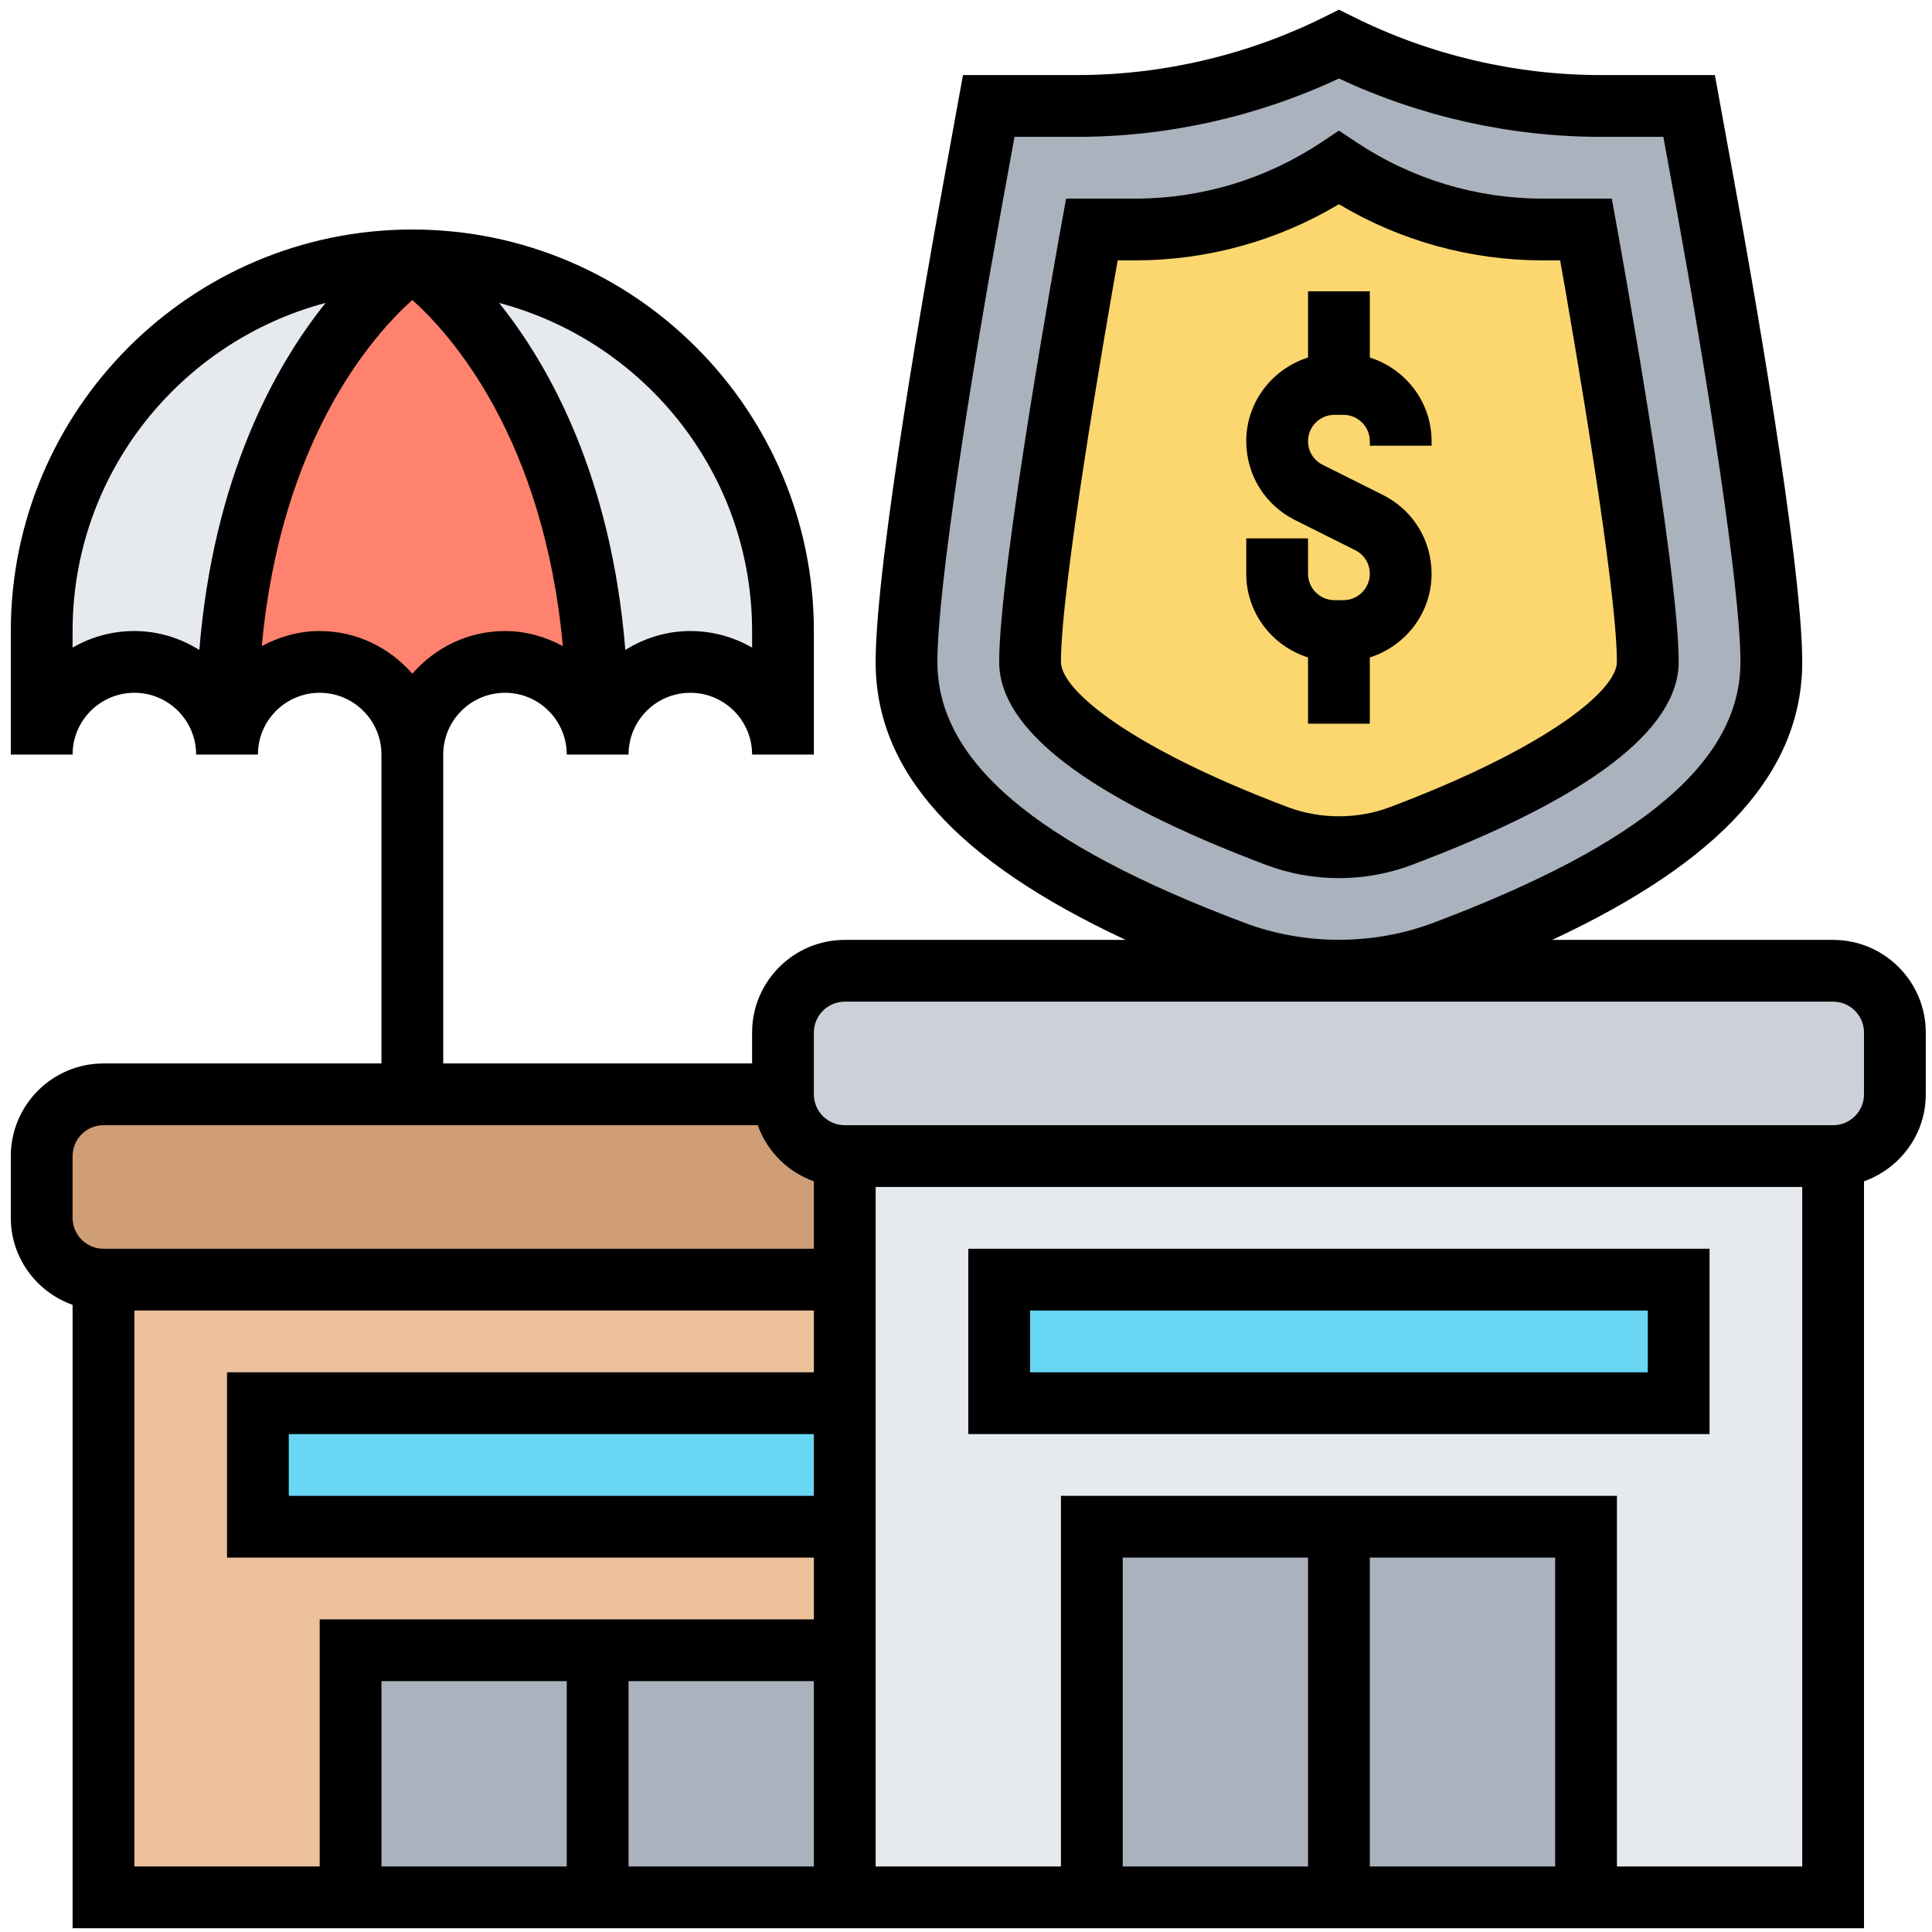
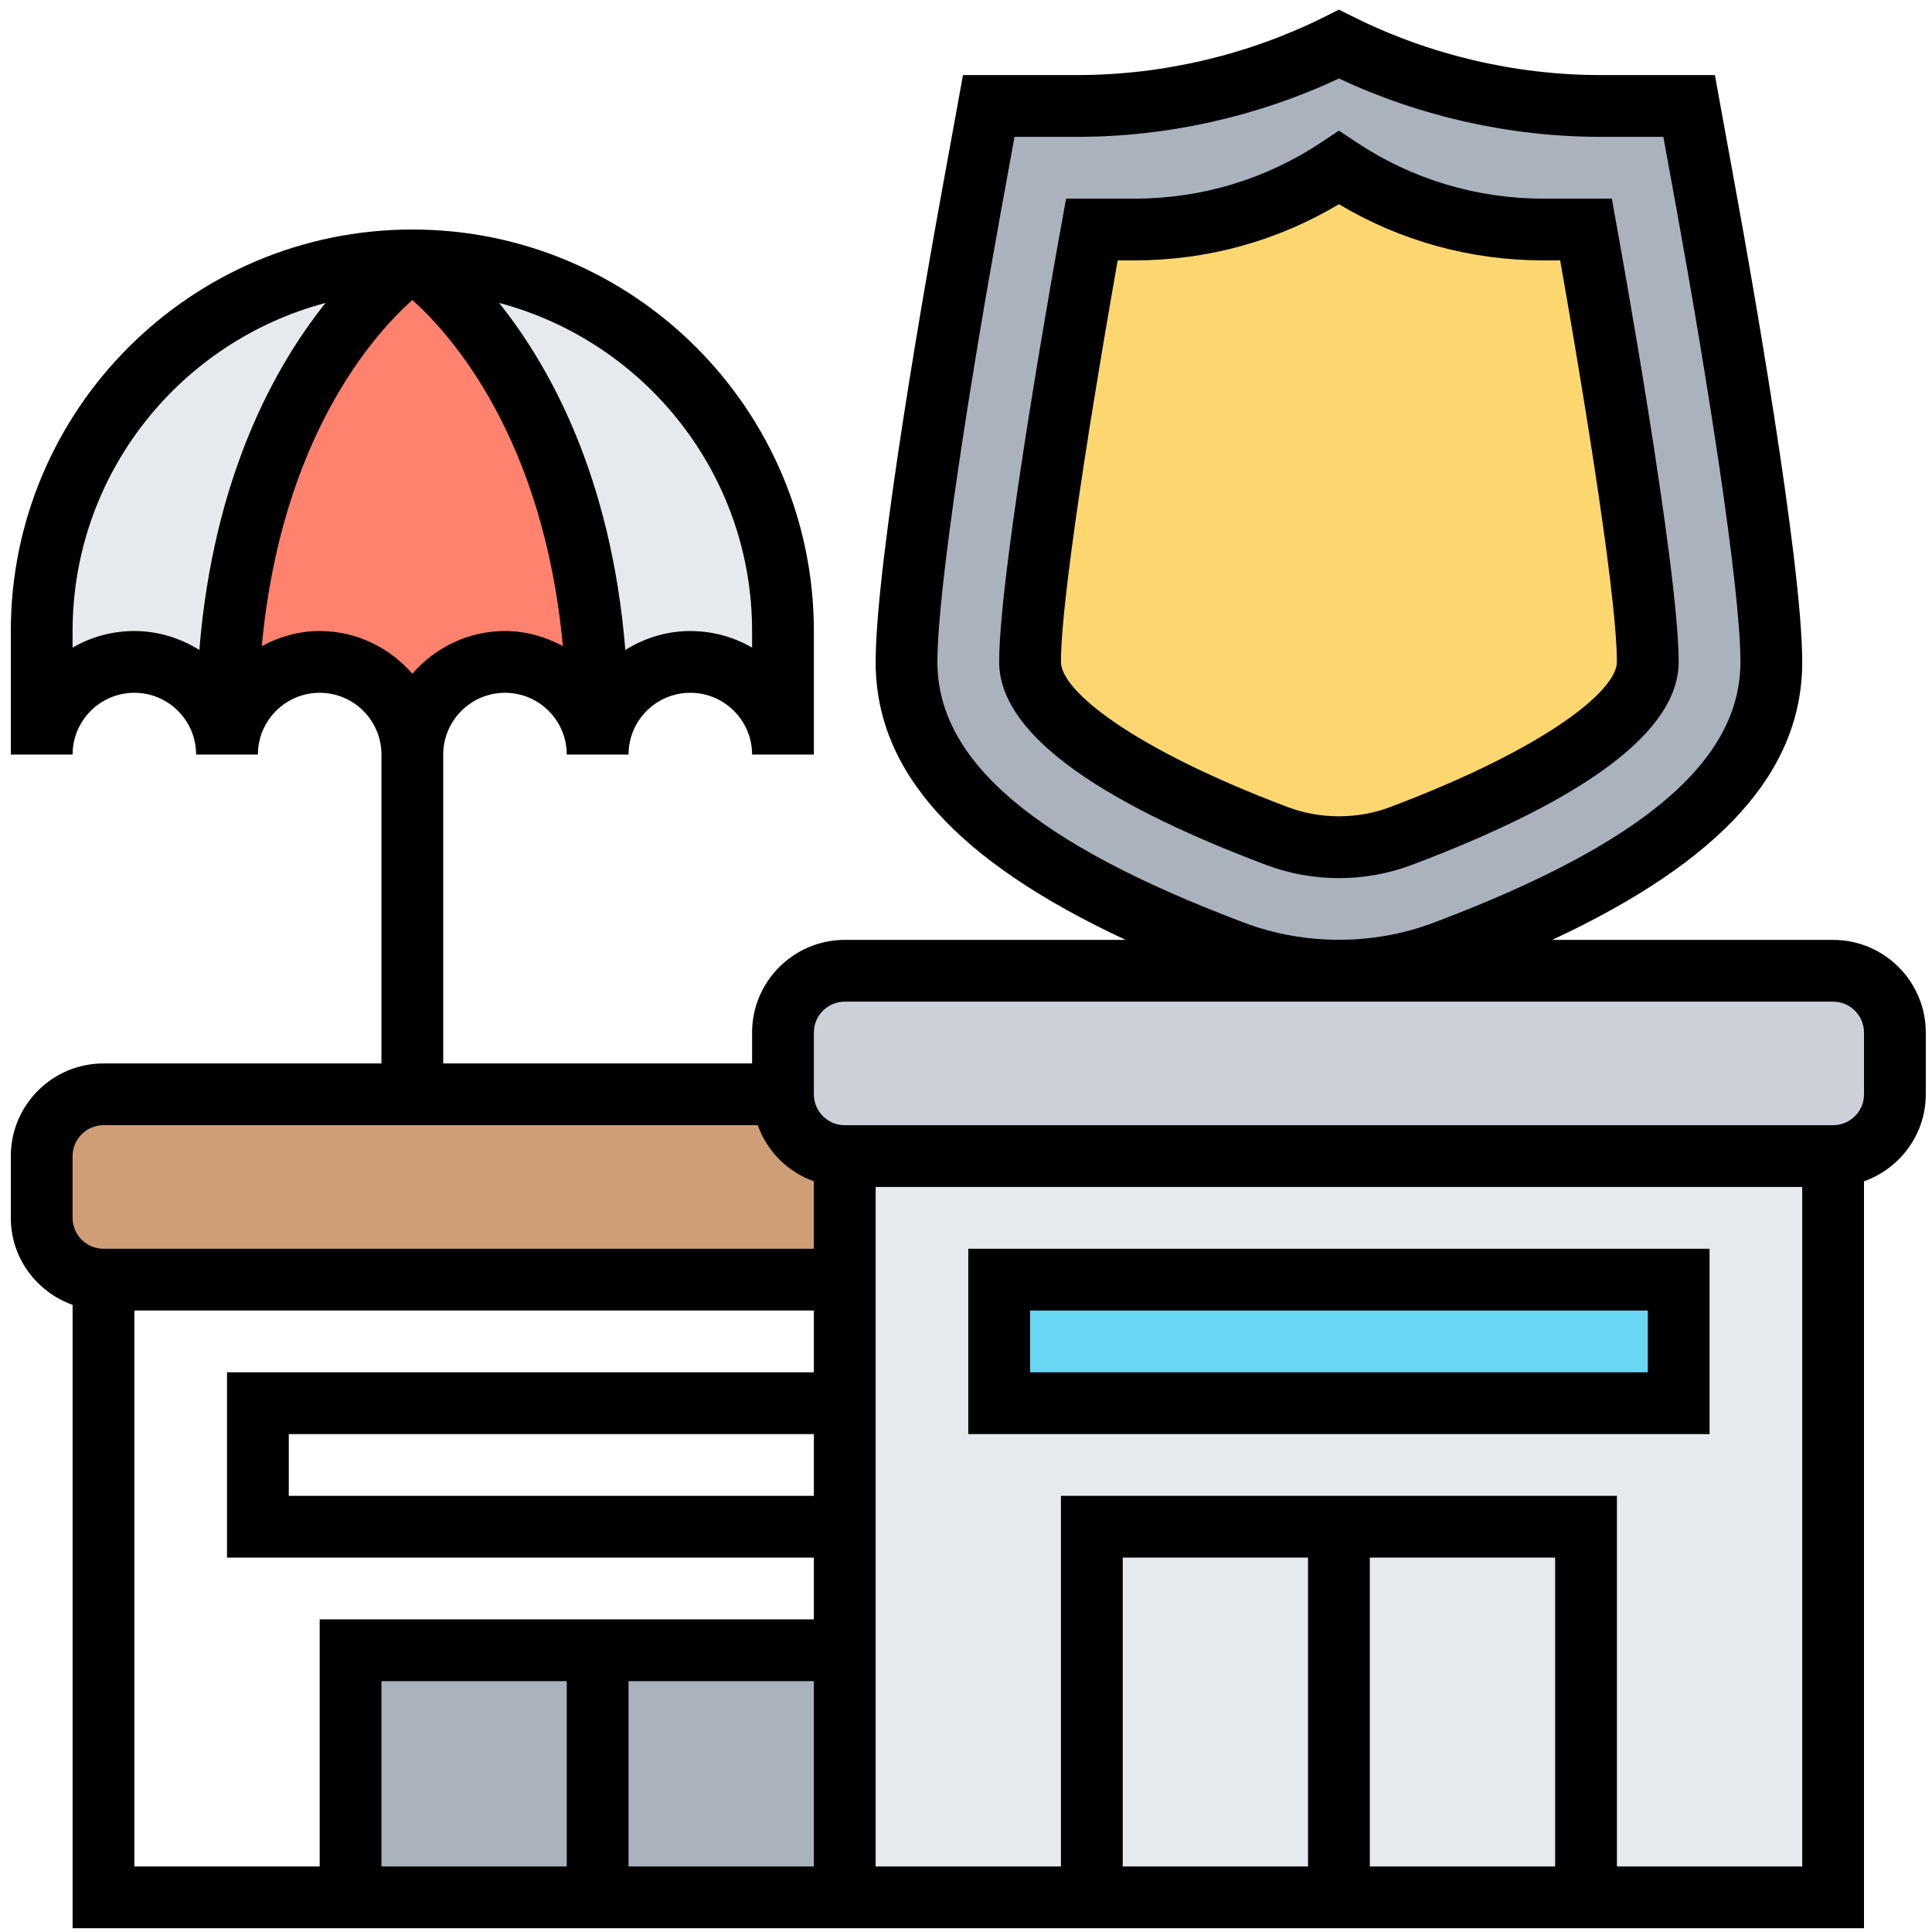
<svg xmlns="http://www.w3.org/2000/svg" width="82" height="82" viewBox="0 0 82 82" fill="none">
  <path d="M9.636 30.715L9.845 30.794C9.701 31.174 9.636 31.594 9.636 32.026C9.636 29.85 7.879 28.094 5.703 28.094C3.527 28.094 1.77 29.85 1.77 32.026V26.783C1.77 22.43 3.527 18.498 6.371 15.653C9.216 12.808 13.149 11.052 17.501 11.052C17.501 11.052 9.636 16.295 9.636 30.715Z" fill="#E6E9ED" />
  <path d="M29.299 28.094C27.556 28.094 26.087 29.221 25.576 30.794L25.366 30.715C25.366 16.295 17.501 11.052 17.501 11.052C26.192 11.052 33.232 18.091 33.232 26.783V32.026C33.232 29.85 31.475 28.094 29.299 28.094Z" fill="#E6E9ED" />
  <path d="M25.367 30.715L25.576 30.794C25.432 31.174 25.367 31.594 25.367 32.026C25.367 29.85 23.61 28.094 21.434 28.094C19.258 28.094 17.501 29.85 17.501 32.026C17.501 29.85 15.745 28.094 13.569 28.094C11.825 28.094 10.357 29.221 9.845 30.794L9.636 30.715C9.636 16.295 17.501 11.052 17.501 11.052C17.501 11.052 25.367 16.295 25.367 30.715Z" fill="#FF826E" />
-   <path d="M35.854 49.069V54.312H4.392C2.95 54.312 1.77 53.133 1.77 51.69V49.069C1.77 47.627 2.95 46.447 4.392 46.447H17.501H33.232C33.232 47.889 34.412 49.069 35.854 49.069Z" fill="#CF9E76" />
-   <path d="M4.392 54.312H35.854V80.53H4.392V54.312Z" fill="#ECC19C" />
+   <path d="M35.854 49.069V54.312H4.392C2.95 54.312 1.77 53.133 1.77 51.69V49.069C1.77 47.627 2.95 46.447 4.392 46.447H17.501H33.232Z" fill="#CF9E76" />
  <path d="M14.879 70.043H35.854V80.53H14.879V70.043Z" fill="#AAB2BD" />
  <path d="M80.425 43.825V46.446C80.425 47.888 79.245 49.068 77.803 49.068H35.854C34.412 49.068 33.232 47.888 33.232 46.446V43.825C33.232 42.383 34.412 41.203 35.854 41.203H56.828H77.803C79.245 41.203 80.425 42.383 80.425 43.825Z" fill="#CCD1D9" />
  <path d="M35.854 49.068H77.803V80.53H35.854V49.068Z" fill="#E6E9ED" />
-   <path d="M46.341 64.799H67.316V80.53H46.341V64.799Z" fill="#AAB2BD" />
-   <path d="M10.947 59.556H35.854V64.799H10.947V59.556Z" fill="#69D6F4" />
  <path d="M42.409 54.312H71.249V59.556H42.409V54.312Z" fill="#69D6F4" />
  <path d="M72.481 8.797C72.927 11.288 75.181 23.899 75.181 28.094C75.181 32.918 70.777 36.825 61.312 40.39C59.883 40.928 58.375 41.203 56.828 41.203C55.282 41.203 53.774 40.928 52.345 40.39C42.88 36.825 38.476 32.918 38.476 28.094C38.476 23.899 40.73 11.288 41.176 8.797L41.963 4.497H45.725C49.579 4.497 53.381 3.606 56.828 1.875C60.276 3.606 64.078 4.497 67.932 4.497H71.694L72.481 8.797Z" fill="#AAB2BD" />
  <path d="M67.316 9.741C67.316 9.741 69.938 24.161 69.938 28.094C69.938 31.214 62.531 34.321 59.464 35.487C58.612 35.802 57.733 35.959 56.829 35.959C55.924 35.959 55.046 35.802 54.194 35.487C51.126 34.321 43.72 31.214 43.72 28.094C43.72 24.161 46.342 9.741 46.342 9.741H48.164C51.258 9.741 54.26 8.823 56.829 7.119C59.398 8.823 62.4 9.741 65.494 9.741H67.316Z" fill="#FCD770" />
-   <path d="M55.517 30.716H58.139V27.904C59.653 27.424 60.761 26.023 60.761 24.352C60.761 22.926 59.969 21.644 58.692 21.006L56.137 19.727C55.755 19.537 55.517 19.153 55.517 18.726C55.517 18.108 56.021 17.607 56.637 17.607H57.018C57.636 17.607 58.139 18.108 58.139 18.726V18.917H60.761V18.726C60.761 17.056 59.653 15.655 58.139 15.175V12.363H55.517V15.175C54.003 15.655 52.895 17.056 52.895 18.726C52.895 20.152 53.687 21.434 54.964 22.073L57.519 23.351C57.902 23.541 58.139 23.925 58.139 24.352C58.139 24.97 57.636 25.472 57.02 25.472H56.638C56.021 25.472 55.517 24.97 55.517 24.352V22.85H52.895V24.352C52.895 26.023 54.003 27.424 55.517 27.904V30.716Z" fill="black" />
  <path d="M56.828 37.27C57.897 37.27 58.936 37.081 59.919 36.71C67.438 33.876 71.248 30.977 71.248 28.093C71.248 24.088 68.713 10.1 68.604 9.506L68.41 8.43H65.488C62.655 8.43 59.913 7.6 57.556 6.028L56.828 5.543L56.101 6.028C53.744 7.6 51.003 8.43 48.17 8.43H45.248L45.054 9.506C44.944 10.1 42.408 24.088 42.408 28.093C42.408 30.977 46.219 33.876 53.736 36.71C54.72 37.081 55.76 37.27 56.828 37.27ZM45.03 28.093C45.03 24.935 46.837 14.455 47.438 11.051H48.17C51.233 11.051 54.209 10.231 56.828 8.668C59.447 10.231 62.423 11.051 65.487 11.051H66.218C66.82 14.455 68.626 24.935 68.626 28.093C68.626 29.312 65.613 31.761 58.994 34.257C57.621 34.776 56.035 34.776 54.66 34.257C48.044 31.761 45.03 29.312 45.03 28.093Z" fill="black" />
  <path d="M77.803 39.892H65.88C73.086 36.527 76.492 32.726 76.492 28.094C76.492 23.787 74.22 11.074 73.764 8.568L72.785 3.186H67.934C64.302 3.186 60.664 2.328 57.416 0.702L56.828 0.41L56.242 0.703C52.993 2.328 49.355 3.186 45.722 3.186H40.872L39.893 8.569C39.437 11.074 37.165 23.787 37.165 28.094C37.165 32.726 40.57 36.528 47.776 39.892H35.854C33.685 39.892 31.921 41.656 31.921 43.825V45.136H18.812V32.026C18.812 30.58 19.988 29.404 21.434 29.404C22.88 29.404 24.055 30.58 24.055 32.026H26.677C26.677 30.58 27.853 29.404 29.299 29.404C30.745 29.404 31.921 30.58 31.921 32.026H34.543V26.783C34.543 17.386 26.898 9.741 17.501 9.741C8.104 9.741 0.459 17.386 0.459 26.783V32.026H3.081C3.081 30.58 4.257 29.404 5.703 29.404C7.149 29.404 8.324 30.58 8.324 32.026H10.946C10.946 30.58 12.122 29.404 13.568 29.404C15.014 29.404 16.19 30.58 16.19 32.026V45.136H4.392C2.223 45.136 0.459 46.9 0.459 49.068V51.69C0.459 53.397 1.559 54.839 3.081 55.382V81.841H79.114V50.138C80.636 49.595 81.736 48.153 81.736 46.446V43.825C81.736 41.656 79.971 39.892 77.803 39.892ZM39.786 28.094C39.786 24.929 41.234 15.851 42.471 9.038L43.059 5.808H45.722C49.542 5.808 53.368 4.953 56.828 3.332C60.289 4.953 64.115 5.808 67.934 5.808H70.598L71.186 9.037C72.423 15.851 73.87 24.929 73.87 28.094C73.87 32.298 69.732 35.815 60.842 39.164C58.287 40.129 55.369 40.129 52.809 39.163C43.925 35.815 39.786 32.298 39.786 28.094ZM31.921 26.783V27.487C31.149 27.038 30.253 26.783 29.299 26.783C28.285 26.783 27.345 27.085 26.541 27.586C25.943 20.236 23.331 15.536 21.183 12.857C27.354 14.492 31.921 20.106 31.921 26.783ZM5.703 26.783C4.748 26.783 3.853 27.038 3.081 27.487V26.783C3.081 20.106 7.648 14.492 13.819 12.857C11.671 15.535 9.059 20.236 8.461 27.586C7.657 27.085 6.717 26.783 5.703 26.783ZM13.568 26.783C12.675 26.783 11.848 27.028 11.111 27.422C11.927 18.612 15.844 14.21 17.501 12.732C19.158 14.211 23.075 18.612 23.89 27.422C23.154 27.028 22.326 26.783 21.434 26.783C19.859 26.783 18.463 27.493 17.501 28.594C16.539 27.493 15.143 26.783 13.568 26.783ZM26.677 71.354H34.543V79.219H26.677V71.354ZM24.055 79.219H16.19V71.354H24.055V79.219ZM34.543 63.488H12.257V60.867H34.543V63.488ZM3.081 49.068C3.081 48.346 3.668 47.757 4.392 47.757H32.162C32.558 48.868 33.432 49.742 34.543 50.138V53.001H4.392C3.668 53.001 3.081 52.412 3.081 51.69V49.068ZM5.703 55.623H34.543V58.245H9.635V66.11H34.543V68.732H13.568V79.219H5.703V55.623ZM66.005 79.219H58.139V66.11H66.005V79.219ZM55.517 79.219H47.652V66.11H55.517V79.219ZM68.627 79.219V63.488H45.03V79.219H37.165V50.379H76.492V79.219H68.627ZM79.114 46.446C79.114 47.169 78.527 47.757 77.803 47.757H35.854C35.13 47.757 34.543 47.169 34.543 46.446V43.825C34.543 43.102 35.13 42.514 35.854 42.514H77.803C78.527 42.514 79.114 43.102 79.114 43.825V46.446Z" fill="black" />
  <path d="M41.097 60.867H72.559V53.001H41.097V60.867ZM43.719 55.623H69.937V58.245H43.719V55.623Z" fill="black" />
</svg>